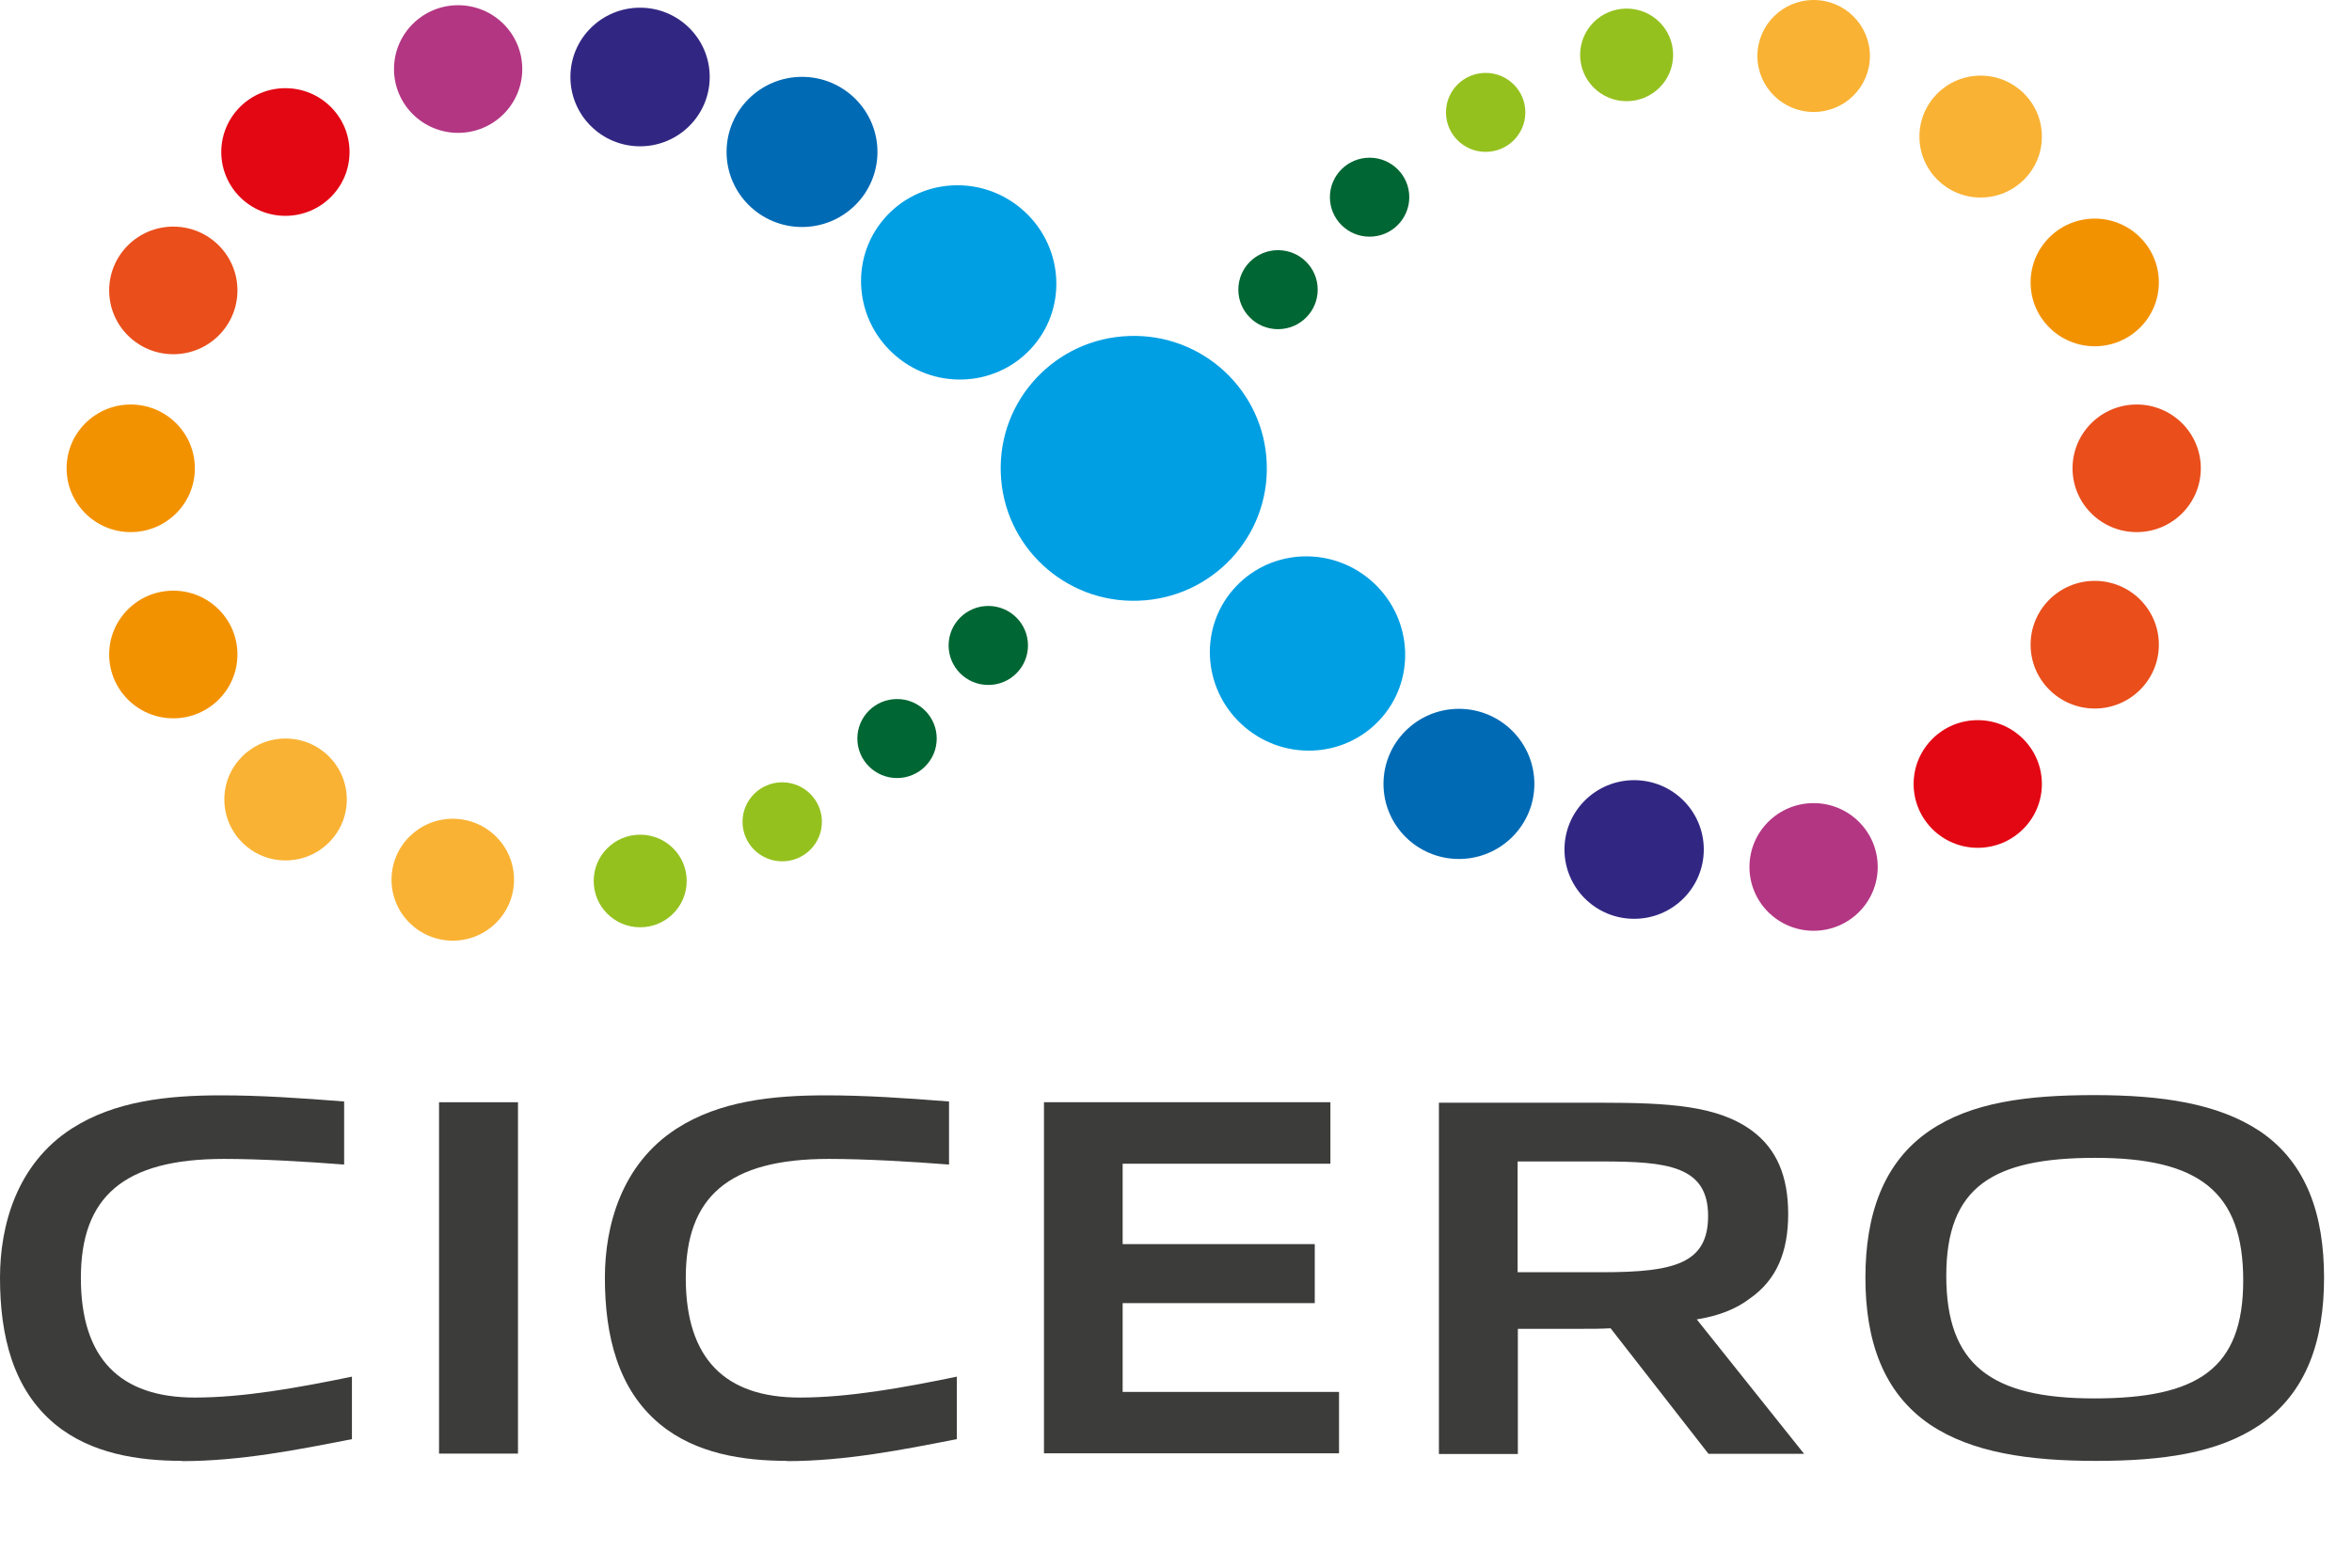
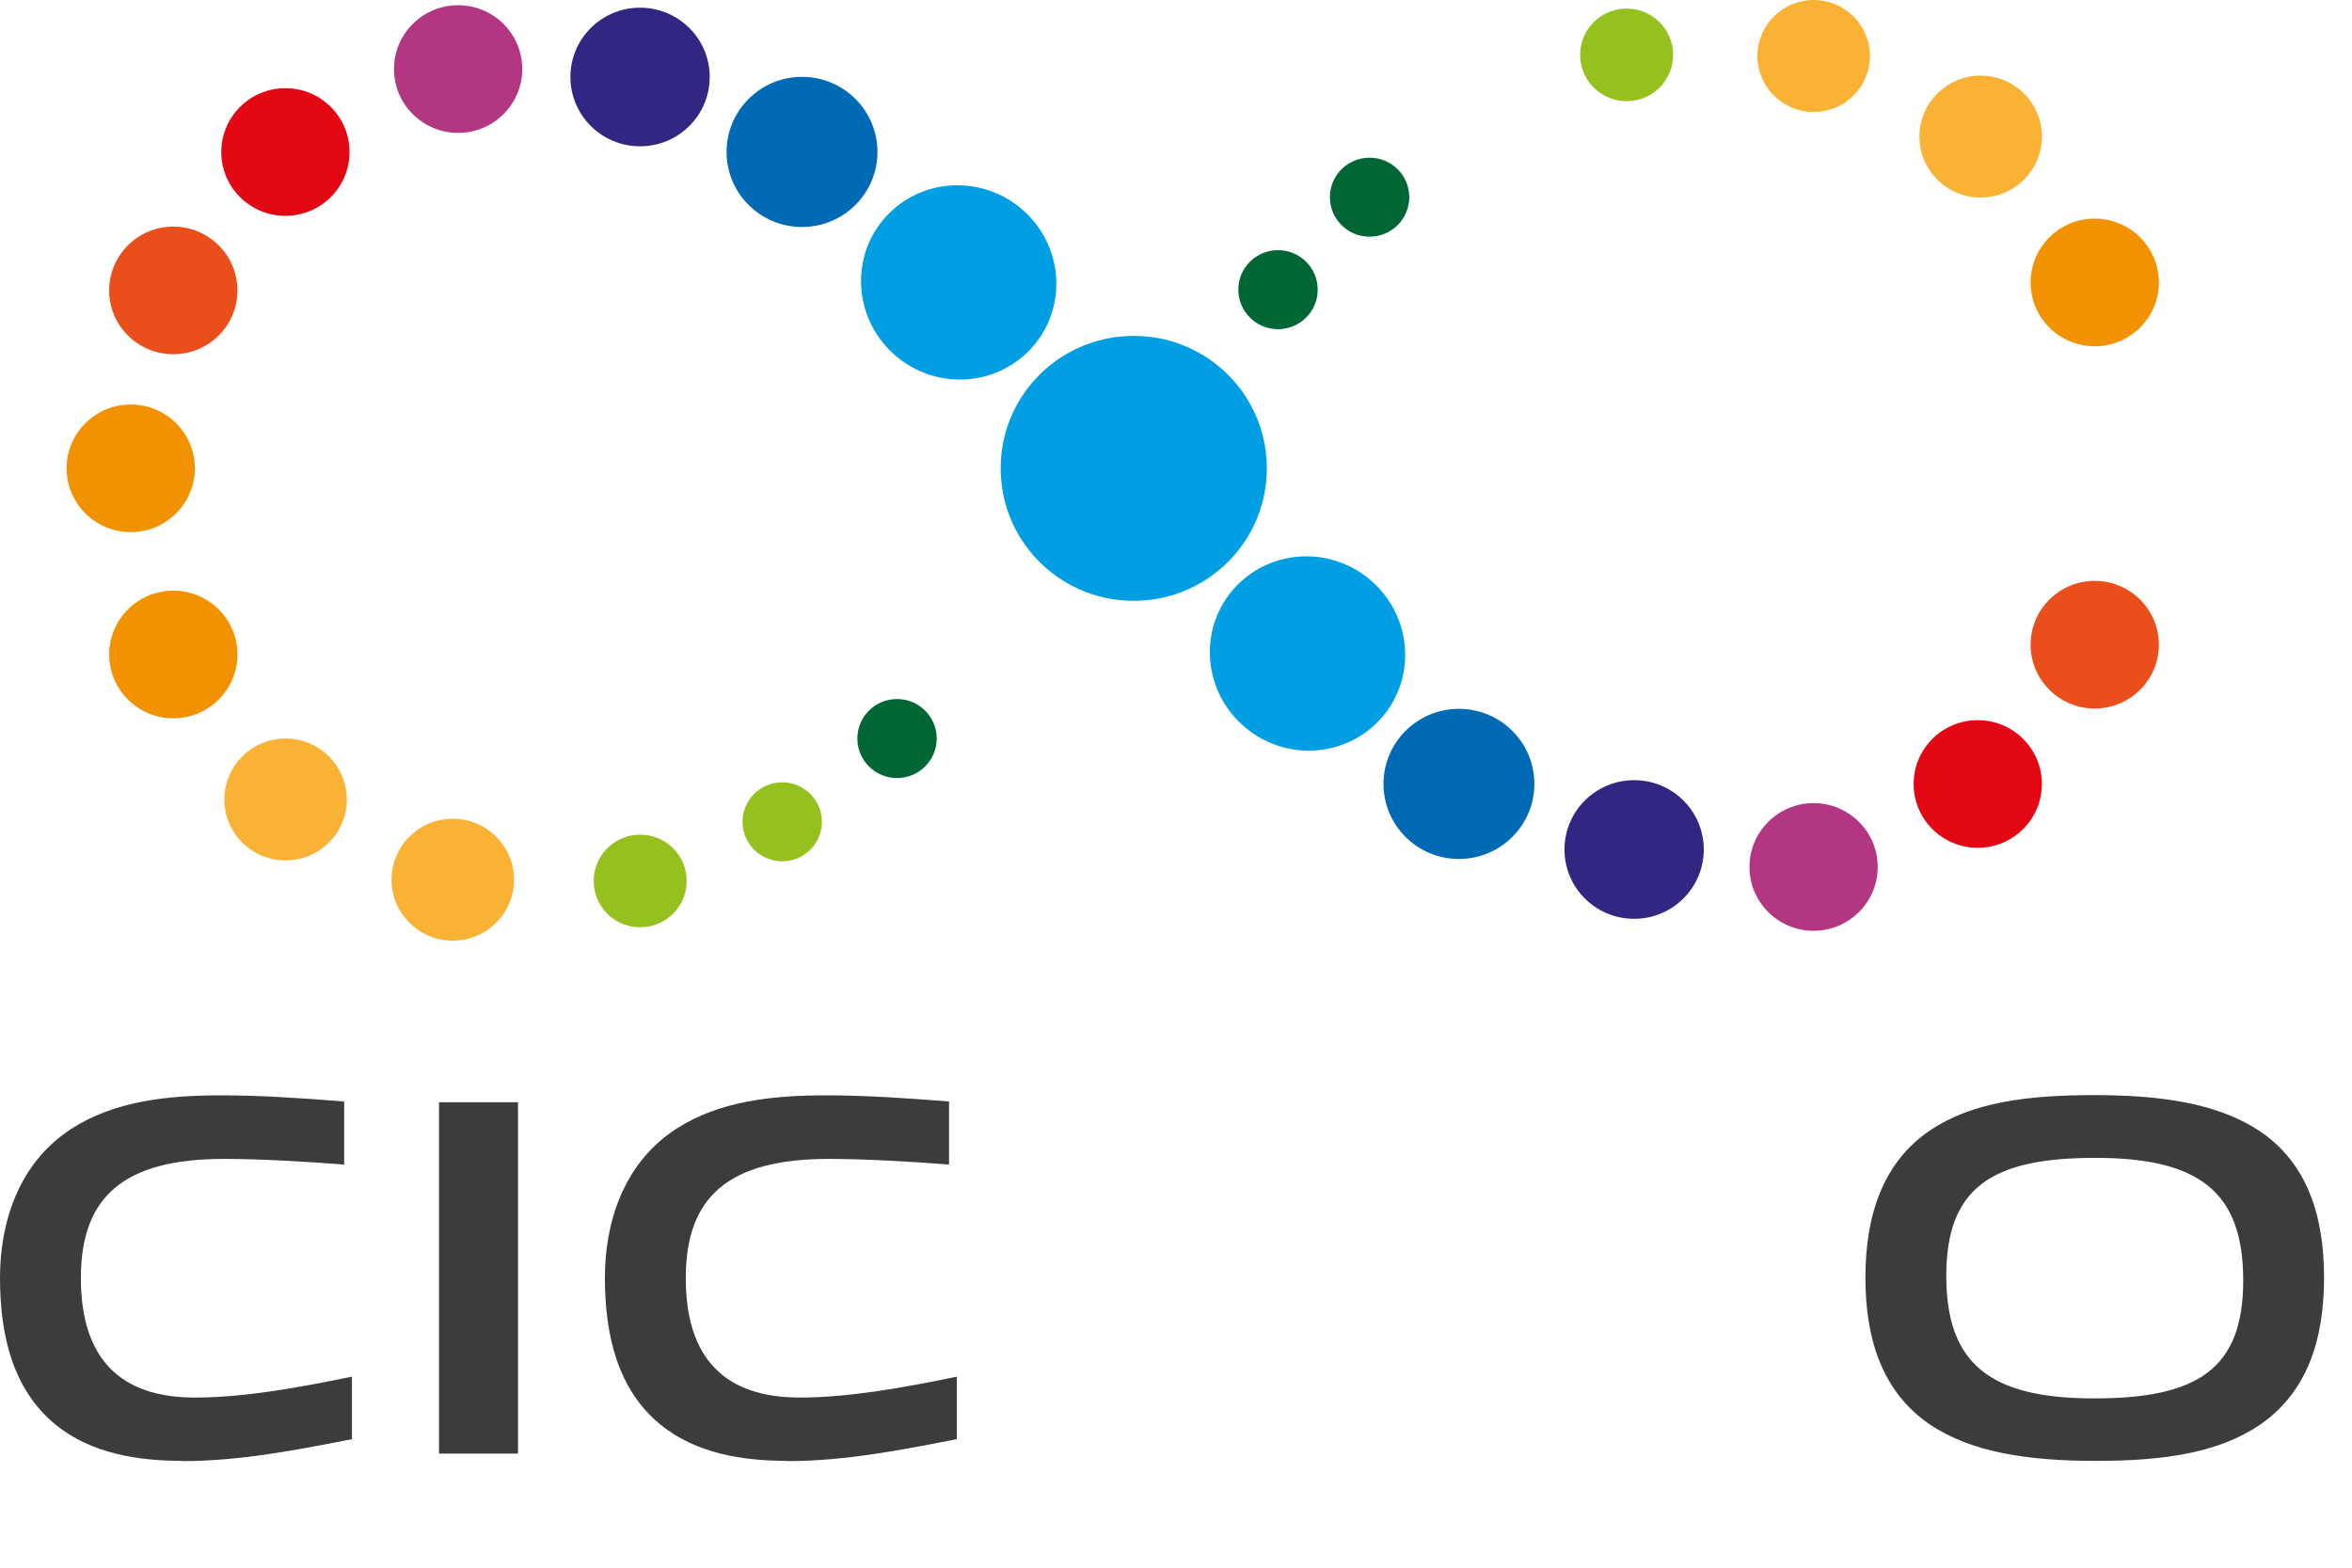
<svg xmlns="http://www.w3.org/2000/svg" width="60" height="40" viewBox="0 0 60 40" fill="none">
  <path d="M 26.29 8.907 C 25.358 9.902 23.783 9.949 22.77 9.008 C 21.758 8.067 21.691 6.498 22.623 5.504 C 23.555 4.509 25.13 4.463 26.143 5.404 C 27.155 6.345 27.222 7.913 26.29 8.907 Z" fill="#009FE3" />
  <path d="M 25.53 12.063 C 25.463 10.201 26.931 8.633 28.808 8.573 C 30.679 8.506 32.255 9.968 32.315 11.836 C 32.382 13.698 30.914 15.267 29.036 15.327 C 27.166 15.394 25.59 13.932 25.53 12.063 Z" fill="#009FE3" />
  <path d="M 33.271 6.702 C 33.66 7.063 33.674 7.677 33.305 8.071 C 32.936 8.464 32.319 8.484 31.93 8.124 C 31.541 7.764 31.528 7.15 31.897 6.756 C 32.266 6.362 32.882 6.342 33.271 6.702 Z" fill="#006633" />
  <path d="M 31.521 14.973 C 32.453 13.978 34.029 13.931 35.041 14.872 C 36.054 15.813 36.121 17.382 35.189 18.376 C 34.257 19.371 32.681 19.417 31.669 18.476 C 30.656 17.535 30.589 15.967 31.521 14.973 Z" fill="#009FE3" />
  <path d="M 20.46 5.792 C 21.522 5.792 22.384 4.935 22.384 3.877 C 22.384 2.819 21.522 1.961 20.46 1.961 C 19.397 1.961 18.535 2.819 18.535 3.877 C 18.535 4.935 19.397 5.792 20.46 5.792 Z" fill="#006AB5" />
  <path d="M 16.328 3.733 C 17.309 3.733 18.105 2.941 18.105 1.964 C 18.105 0.987 17.309 0.196 16.328 0.196 C 15.346 0.196 14.551 0.987 14.551 1.964 C 14.551 2.941 15.346 3.733 16.328 3.733 Z" fill="#312783" />
  <path d="M 11.687 3.39 C 12.591 3.39 13.323 2.661 13.323 1.762 C 13.323 0.862 12.591 0.133 11.687 0.133 C 10.783 0.133 10.051 0.862 10.051 1.762 C 10.051 2.661 10.783 3.39 11.687 3.39 Z" fill="#B33683" />
  <path d="M 7.281 5.507 C 8.184 5.507 8.917 4.778 8.917 3.879 C 8.917 2.979 8.184 2.25 7.281 2.25 C 6.377 2.25 5.645 2.979 5.645 3.879 C 5.645 4.778 6.377 5.507 7.281 5.507 Z" fill="#E30613" />
  <path d="M 4.421 9.038 C 5.325 9.038 6.057 8.309 6.057 7.41 C 6.057 6.511 5.325 5.782 4.421 5.782 C 3.518 5.782 2.785 6.511 2.785 7.41 C 2.785 8.309 3.518 9.038 4.421 9.038 Z" fill="#E94E1B" />
  <path d="M 3.335 13.577 C 4.239 13.577 4.971 12.848 4.971 11.949 C 4.971 11.05 4.239 10.321 3.335 10.321 C 2.432 10.321 1.699 11.05 1.699 11.949 C 1.699 12.848 2.432 13.577 3.335 13.577 Z" fill="#F39200" />
-   <path d="M 54.507 13.577 C 55.411 13.577 56.143 12.848 56.143 11.949 C 56.143 11.05 55.411 10.321 54.507 10.321 C 53.604 10.321 52.871 11.05 52.871 11.949 C 52.871 12.848 53.604 13.577 54.507 13.577 Z" fill="#E94E1B" />
  <path d="M 4.421 18.328 C 5.325 18.328 6.057 17.598 6.057 16.699 C 6.057 15.8 5.325 15.071 4.421 15.071 C 3.518 15.071 2.785 15.8 2.785 16.699 C 2.785 17.598 3.518 18.328 4.421 18.328 Z" fill="#F39200" />
  <path d="M 7.285 21.954 C 8.148 21.954 8.847 21.258 8.847 20.399 C 8.847 19.54 8.148 18.844 7.285 18.844 C 6.422 18.844 5.723 19.54 5.723 20.399 C 5.723 21.258 6.422 21.954 7.285 21.954 Z" fill="#F9B233" />
  <path d="M 11.551 24.001 C 12.414 24.001 13.113 23.305 13.113 22.446 C 13.113 21.587 12.414 20.891 11.551 20.891 C 10.688 20.891 9.988 21.587 9.988 22.446 C 9.988 23.305 10.688 24.001 11.551 24.001 Z" fill="#F9B233" />
  <path d="M 16.331 23.66 C 16.987 23.66 17.518 23.131 17.518 22.478 C 17.518 21.826 16.987 21.297 16.331 21.297 C 15.676 21.297 15.145 21.826 15.145 22.478 C 15.145 23.131 15.676 23.66 16.331 23.66 Z" fill="#95C11F" />
  <path d="M 41.496 2.582 C 42.151 2.582 42.682 2.053 42.682 1.4 C 42.682 0.748 42.151 0.219 41.496 0.219 C 40.84 0.219 40.309 0.748 40.309 1.4 C 40.309 2.053 40.84 2.582 41.496 2.582 Z" fill="#95C11F" />
-   <path d="M 37.899 3.875 C 38.459 3.875 38.912 3.424 38.912 2.867 C 38.912 2.311 38.459 1.86 37.899 1.86 C 37.34 1.86 36.887 2.311 36.887 2.867 C 36.887 3.424 37.34 3.875 37.899 3.875 Z" fill="#95C11F" />
  <path d="M 19.954 21.977 C 20.513 21.977 20.967 21.526 20.967 20.969 C 20.967 20.412 20.513 19.961 19.954 19.961 C 19.395 19.961 18.942 20.412 18.942 20.969 C 18.942 21.526 19.395 21.977 19.954 21.977 Z" fill="#95C11F" />
  <path d="M 22.884 19.852 C 23.443 19.852 23.896 19.401 23.896 18.844 C 23.896 18.287 23.443 17.836 22.884 17.836 C 22.325 17.836 21.871 18.287 21.871 18.844 C 21.871 19.401 22.325 19.852 22.884 19.852 Z" fill="#006633" />
-   <path d="M 25.212 17.477 C 25.771 17.477 26.224 17.026 26.224 16.469 C 26.224 15.912 25.771 15.461 25.212 15.461 C 24.653 15.461 24.199 15.912 24.199 16.469 C 24.199 17.026 24.653 17.477 25.212 17.477 Z" fill="#006633" />
  <path d="M 32.603 8.399 C 33.162 8.399 33.615 7.947 33.615 7.391 C 33.615 6.834 33.162 6.383 32.603 6.383 C 32.043 6.383 31.59 6.834 31.59 7.391 C 31.59 7.947 32.043 8.399 32.603 8.399 Z" fill="#006633" />
  <path d="M 34.938 6.039 C 35.498 6.039 35.951 5.588 35.951 5.031 C 35.951 4.475 35.498 4.024 34.938 4.024 C 34.379 4.024 33.926 4.475 33.926 5.031 C 33.926 5.588 34.379 6.039 34.938 6.039 Z" fill="#006633" />
  <path d="M 46.267 2.857 C 47.06 2.857 47.702 2.217 47.702 1.429 C 47.702 0.64 47.06 0 46.267 0 C 45.475 0 44.832 0.64 44.832 1.429 C 44.832 2.217 45.475 2.857 46.267 2.857 Z" fill="#F9B233" />
  <path d="M 50.527 5.04 C 51.39 5.04 52.089 4.344 52.089 3.485 C 52.089 2.626 51.39 1.93 50.527 1.93 C 49.664 1.93 48.965 2.626 48.965 3.485 C 48.965 4.344 49.664 5.04 50.527 5.04 Z" fill="#F9B233" />
  <path d="M 53.437 8.835 C 54.341 8.835 55.073 8.106 55.073 7.207 C 55.073 6.307 54.341 5.578 53.437 5.578 C 52.534 5.578 51.801 6.307 51.801 7.207 C 51.801 8.106 52.534 8.835 53.437 8.835 Z" fill="#F39200" />
  <path d="M 53.437 18.078 C 54.341 18.078 55.073 17.348 55.073 16.449 C 55.073 15.55 54.341 14.821 53.437 14.821 C 52.534 14.821 51.801 15.55 51.801 16.449 C 51.801 17.348 52.534 18.078 53.437 18.078 Z" fill="#E94E1B" />
  <path d="M 50.453 21.632 C 51.356 21.632 52.089 20.903 52.089 20.004 C 52.089 19.104 51.356 18.375 50.453 18.375 C 49.549 18.375 48.817 19.104 48.817 20.004 C 48.817 20.903 49.549 21.632 50.453 21.632 Z" fill="#E30613" />
  <path d="M 46.265 23.749 C 47.169 23.749 47.901 23.02 47.901 22.121 C 47.901 21.222 47.169 20.492 46.265 20.492 C 45.362 20.492 44.629 21.222 44.629 22.121 C 44.629 23.02 45.362 23.749 46.265 23.749 Z" fill="#B33683" />
  <path d="M 41.687 23.444 C 42.668 23.444 43.464 22.652 43.464 21.675 C 43.464 20.698 42.668 19.906 41.687 19.906 C 40.706 19.906 39.91 20.698 39.91 21.675 C 39.91 22.652 40.706 23.444 41.687 23.444 Z" fill="#312783" />
  <path d="M 37.217 21.917 C 38.28 21.917 39.142 21.059 39.142 20.002 C 39.142 18.944 38.28 18.086 37.217 18.086 C 36.155 18.086 35.293 18.944 35.293 20.002 C 35.293 21.059 36.155 21.917 37.217 21.917 Z" fill="#006AB5" />
  <path d="M 4.64 37.274 C 3.52 37.274 2.317 37.089 1.409 36.343 C 0.33 35.454 0 34.079 0 32.601 C 0 31.28 0.42 29.706 1.828 28.797 C 2.922 28.092 4.276 27.948 5.637 27.948 C 6.633 27.948 7.658 28.016 8.779 28.105 L 8.779 29.714 C 7.816 29.638 6.633 29.57 5.712 29.57 C 3.149 29.57 2.063 30.541 2.063 32.608 C 2.063 34.674 3.073 35.659 4.97 35.659 C 6.207 35.659 7.582 35.413 8.978 35.126 L 8.978 36.72 C 7.582 36.994 6.124 37.281 4.64 37.281 L 4.64 37.274 Z" fill="#3C3C3B" style="" />
  <path d="M 11.2 37.089 L 11.2 28.124 L 13.214 28.124 L 13.214 37.089 L 11.2 37.089 Z" fill="#3C3C3B" style="" />
  <path d="M 20.071 37.274 C 18.951 37.274 17.748 37.089 16.841 36.343 C 15.762 35.454 15.431 34.079 15.431 32.601 C 15.431 31.28 15.851 29.706 17.26 28.797 C 18.353 28.092 19.707 27.948 21.068 27.948 C 22.065 27.948 23.089 28.016 24.21 28.105 L 24.21 29.714 C 23.247 29.638 22.065 29.57 21.143 29.57 C 18.579 29.57 17.494 30.541 17.494 32.608 C 17.494 34.674 18.504 35.659 20.401 35.659 C 21.639 35.659 23.021 35.413 24.409 35.126 L 24.409 36.72 C 23.013 36.994 21.556 37.281 20.071 37.281 L 20.071 37.274 Z" fill="#3C3C3B" style="" />
-   <path d="M 26.632 37.089 L 26.632 28.124 L 33.939 28.124 L 33.939 29.692 L 28.639 29.692 L 28.639 31.744 L 33.54 31.744 L 33.54 33.25 L 28.639 33.25 L 28.639 35.515 L 34.159 35.515 L 34.159 37.081 L 26.625 37.081 L 26.632 37.089 Z" fill="#3C3C3B" style="" />
-   <path d="M 43.583 37.094 L 41.086 33.891 C 40.853 33.905 40.612 33.905 40.378 33.905 L 38.721 33.905 L 38.721 37.1 L 36.707 37.1 L 36.707 28.136 L 40.818 28.136 C 42.578 28.136 43.815 28.211 44.681 28.841 C 45.328 29.313 45.617 30.018 45.617 30.976 C 45.617 31.934 45.328 32.652 44.64 33.131 C 44.282 33.405 43.836 33.576 43.285 33.665 L 46.022 37.094 L 43.574 37.094 L 43.583 37.094 Z M 40.859 29.635 L 38.715 29.635 L 38.715 32.461 L 40.88 32.461 C 42.722 32.461 43.574 32.235 43.574 31.024 C 43.574 29.744 42.523 29.635 40.853 29.635 L 40.859 29.635 Z" fill="#3C3C3B" style="" />
  <path d="M 57.644 36.359 C 56.579 37.077 55.176 37.275 53.465 37.275 C 51.753 37.275 50.295 37.063 49.23 36.345 C 48.034 35.53 47.587 34.196 47.587 32.602 C 47.587 31.008 48.034 29.659 49.23 28.846 C 50.295 28.127 51.698 27.942 53.423 27.942 C 55.149 27.942 56.579 28.154 57.644 28.859 C 58.854 29.673 59.287 31.014 59.287 32.602 C 59.287 34.189 58.854 35.53 57.644 36.359 Z M 53.451 29.543 C 50.825 29.543 49.65 30.289 49.65 32.554 C 49.65 34.819 50.79 35.681 53.423 35.681 C 56.056 35.681 57.225 34.935 57.225 32.67 C 57.225 30.405 56.097 29.543 53.451 29.543 Z" fill="#3C3C3B" style="" />
</svg>